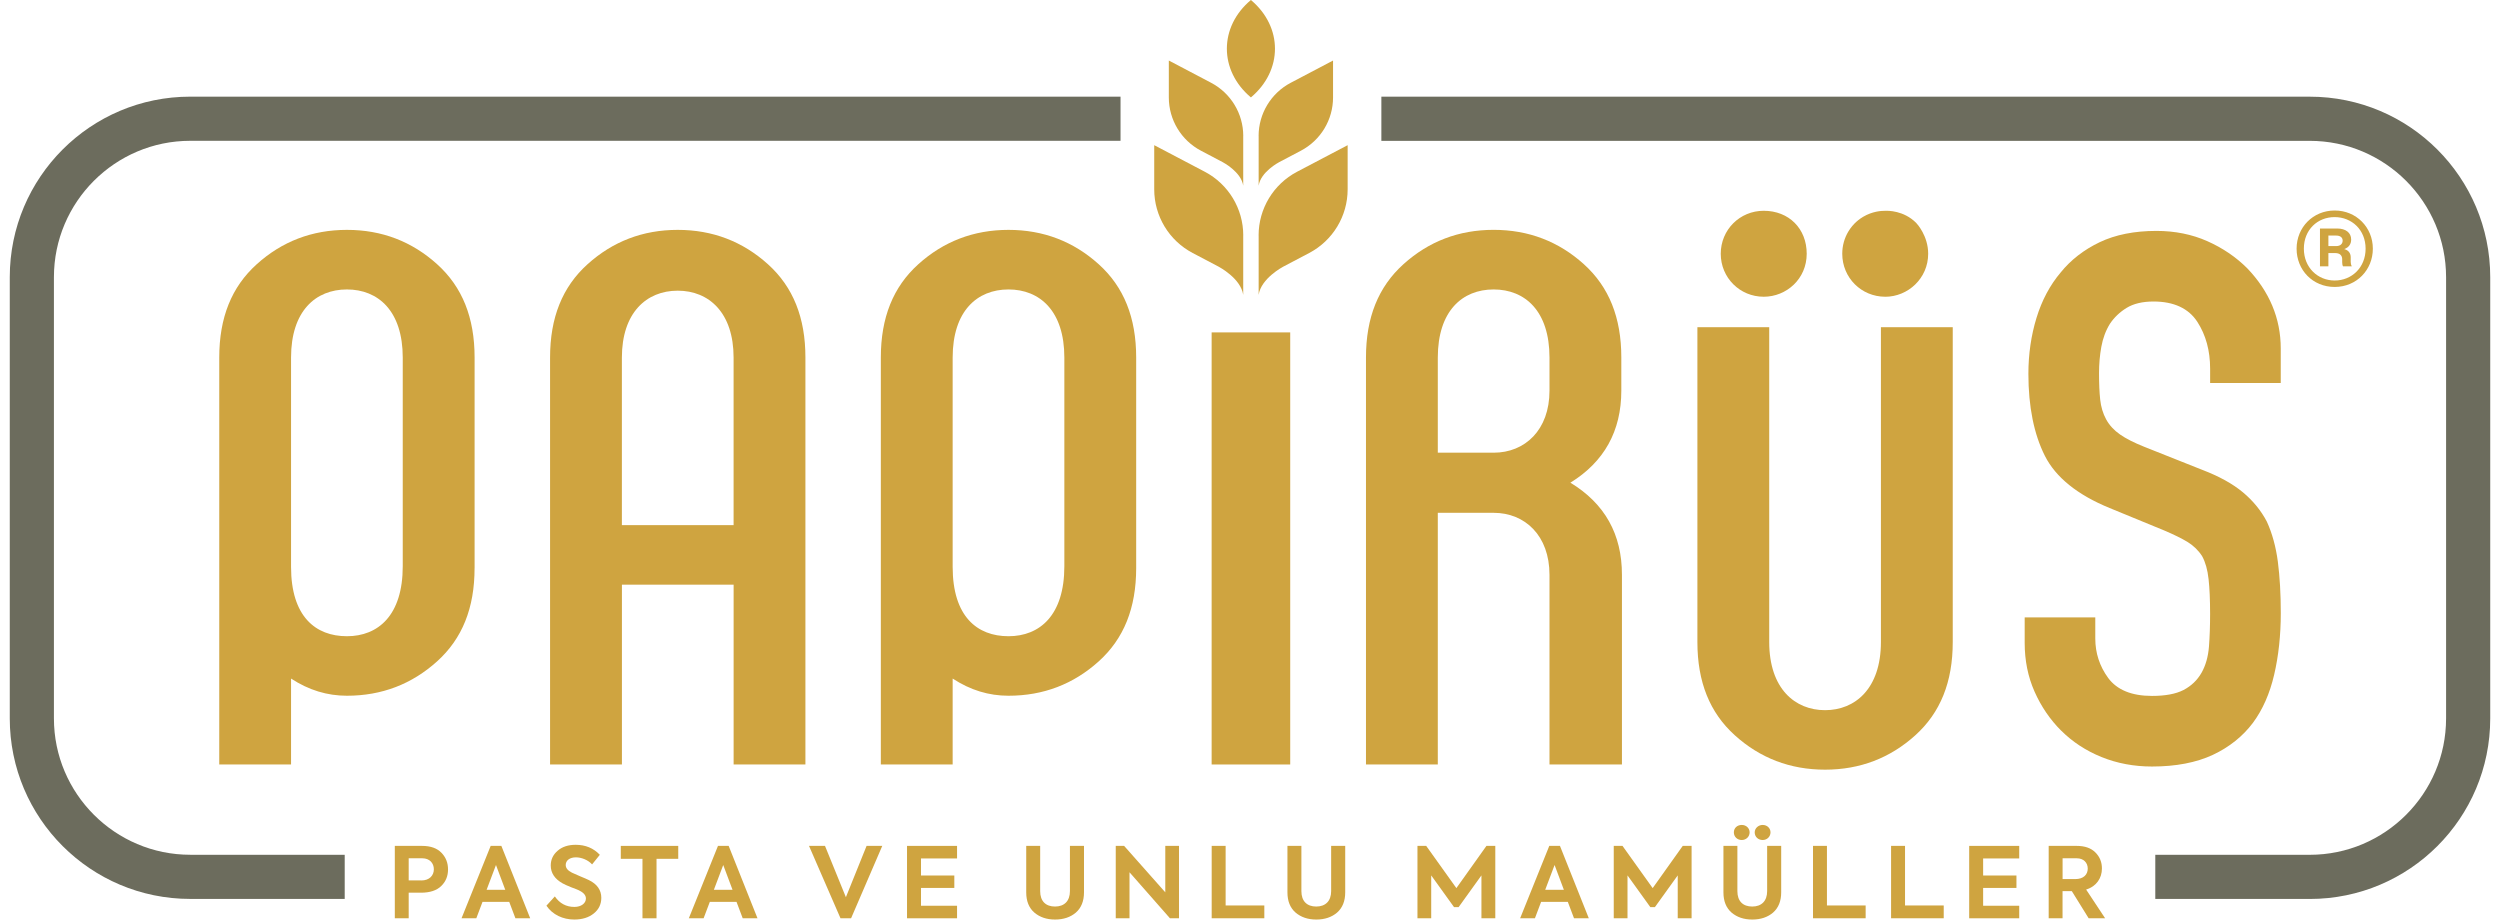
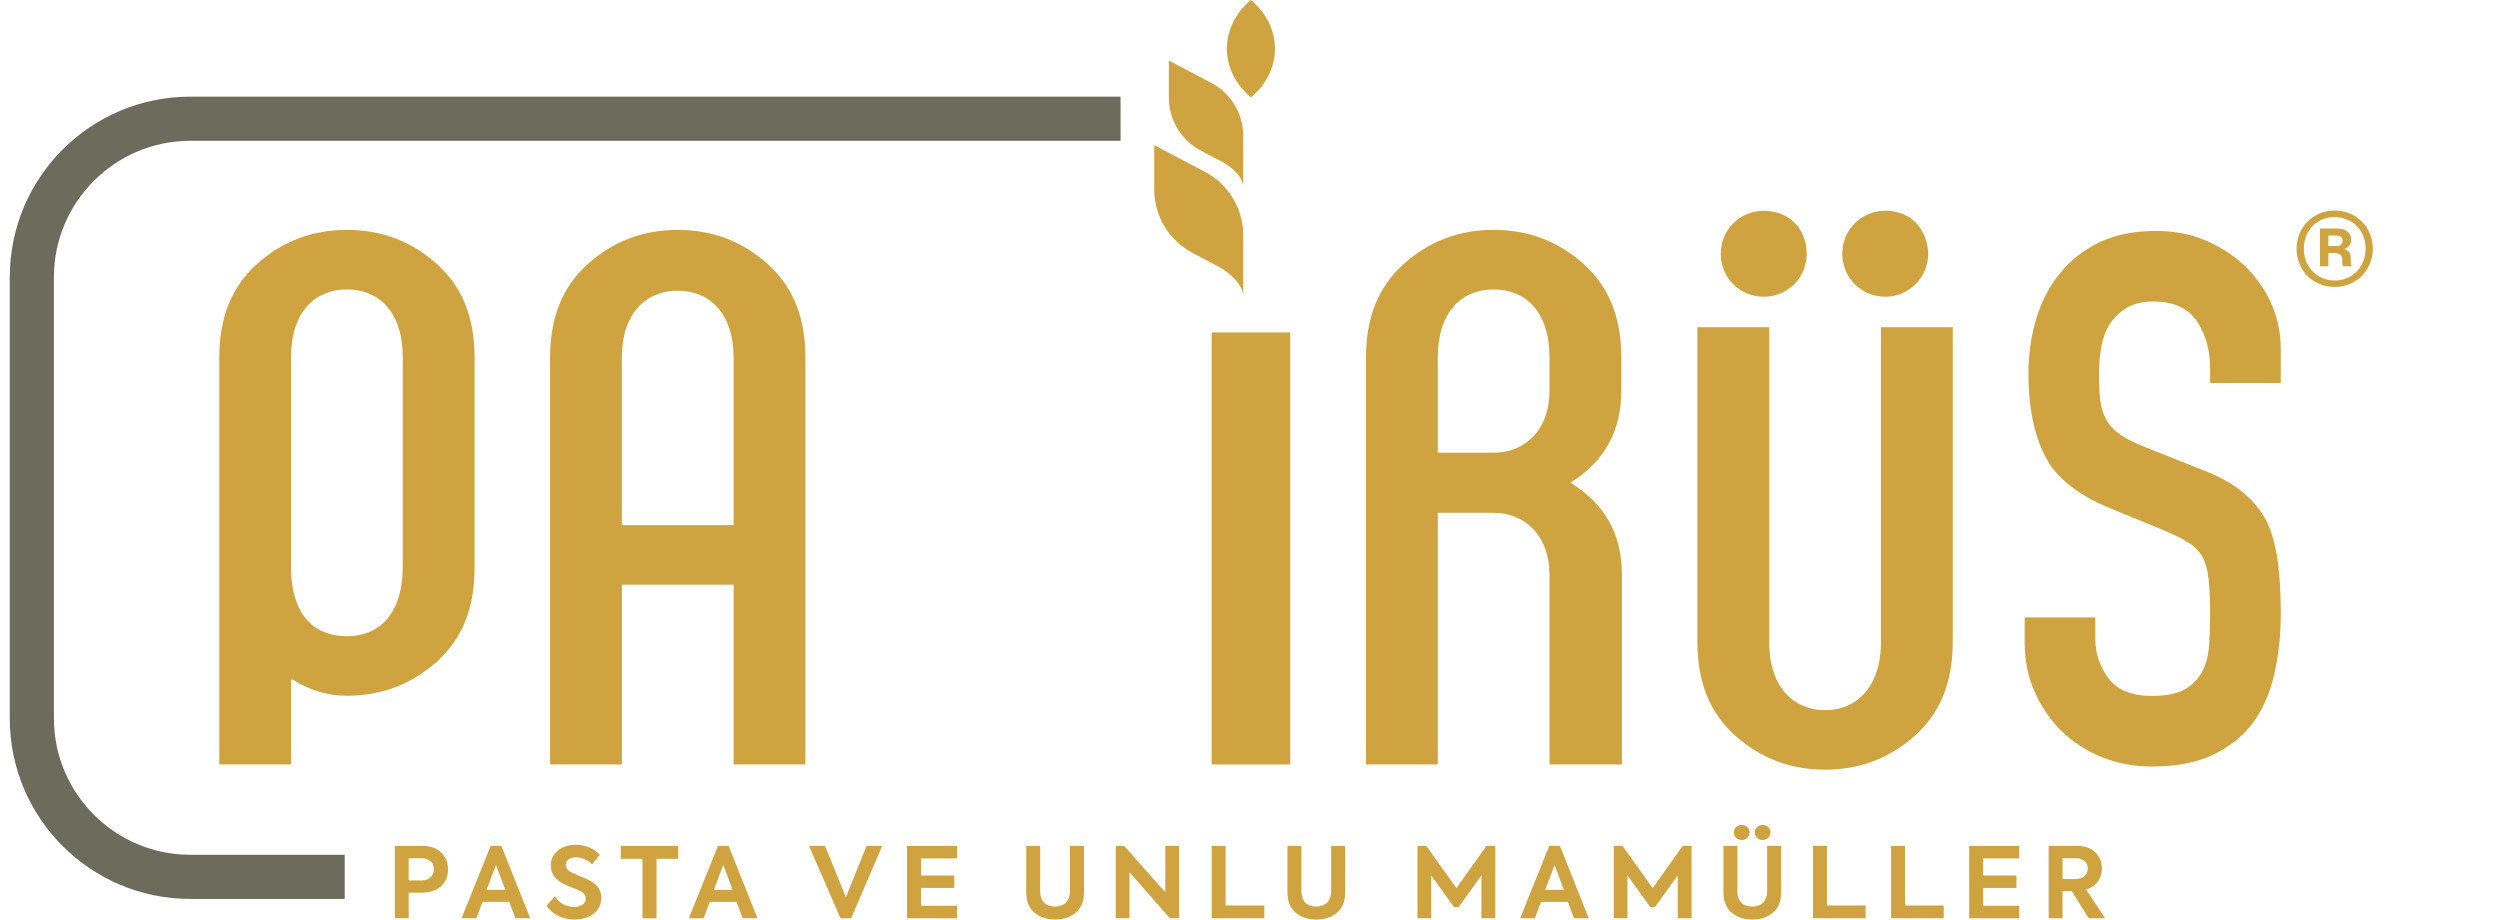
<svg xmlns="http://www.w3.org/2000/svg" width="174" height="64" viewBox="0 0 174 64" fill="none">
  <path d="M3.753 50.003V19.289C3.753 14.058 8.011 9.8 13.242 9.8H77.989V6.727H13.242C6.304 6.727 0.68 12.351 0.68 19.289V50.003C0.68 56.941 6.304 62.565 13.242 62.565H23.992V59.492H13.242C8.011 59.492 3.753 55.234 3.753 50.003Z" fill="#6C6C5D" />
-   <path d="M160.758 6.729H96.143V9.803H160.758C165.989 9.803 170.247 14.06 170.247 19.291V50.005C170.247 55.237 165.989 59.494 160.758 59.494H150.008V62.568H160.758C167.696 62.568 173.32 56.943 173.32 50.005V19.291C173.32 12.354 167.696 6.729 160.758 6.729Z" fill="#6C6C5D" />
  <path d="M143.466 50.858C144.242 51.633 145.183 52.251 146.262 52.688C147.344 53.129 148.528 53.35 149.779 53.35C151.441 53.35 152.865 53.076 154.015 52.538C155.16 52 156.099 51.248 156.804 50.309C157.479 49.399 157.975 48.275 158.278 46.974C158.587 45.661 158.743 44.213 158.743 42.675C158.743 41.342 158.674 40.134 158.537 39.084C158.4 38.05 158.144 37.116 157.772 36.304C157.373 35.541 156.812 34.853 156.107 34.265C155.398 33.674 154.453 33.151 153.3 32.711L149.238 31.096C148.531 30.814 147.966 30.527 147.558 30.242C147.135 29.949 146.808 29.593 146.587 29.187C146.368 28.786 146.228 28.321 146.173 27.812C146.12 27.322 146.093 26.702 146.093 25.971C146.093 25.338 146.146 24.721 146.252 24.14C146.36 23.544 146.56 23.006 146.851 22.536C147.146 22.093 147.534 21.724 148.009 21.431C148.489 21.136 149.119 20.985 149.882 20.985C151.301 20.985 152.327 21.463 152.936 22.402C153.527 23.314 153.825 24.409 153.825 25.657V26.657H158.74V24.251C158.74 22.164 157.954 20.283 156.4 18.664C155.624 17.891 154.691 17.255 153.625 16.783C152.562 16.311 151.372 16.071 150.087 16.071C148.563 16.071 147.236 16.334 146.138 16.857C145.044 17.379 144.128 18.089 143.424 18.962C142.677 19.843 142.113 20.906 141.741 22.122C141.366 23.343 141.176 24.657 141.176 26.018C141.176 28.3 141.564 30.223 142.326 31.732C143.081 33.225 144.598 34.447 146.832 35.359L150.631 36.921C151.296 37.203 151.839 37.47 152.245 37.715C152.667 37.974 153.013 38.309 153.271 38.715C153.498 39.129 153.646 39.659 153.717 40.308C153.788 40.939 153.823 41.754 153.823 42.725C153.823 43.558 153.796 44.323 153.744 45.004C153.688 45.706 153.514 46.32 153.224 46.829C152.928 47.346 152.506 47.747 151.974 48.024C151.443 48.299 150.705 48.436 149.776 48.436C148.362 48.436 147.339 48.014 146.729 47.186C146.133 46.373 145.832 45.45 145.832 44.442V42.973H140.918V44.753C140.918 45.969 141.147 47.106 141.604 48.135C142.06 49.167 142.685 50.085 143.463 50.86L143.466 50.858Z" fill="#CFA440" />
  <path d="M33.03 39.538C33.03 42.316 32.175 44.45 30.423 46.03C28.672 47.61 26.58 48.423 24.145 48.423C22.779 48.423 21.496 48.038 20.257 47.228V53.208H15.26V24.884C15.26 22.109 16.115 19.972 17.867 18.392C19.618 16.812 21.71 15.999 24.148 15.999C26.585 15.999 28.677 16.812 30.426 18.392C32.178 19.972 33.032 22.109 33.032 24.884V39.538H33.03ZM20.257 39.454C20.257 42.915 21.966 44.281 24.145 44.281C26.324 44.281 28.031 42.828 28.031 39.411V24.887C28.031 21.639 26.321 20.146 24.145 20.146C21.969 20.146 20.257 21.642 20.257 24.887V39.454Z" fill="#CFA440" />
  <path d="M38.285 53.208V24.884C38.285 22.109 39.139 19.972 40.891 18.392C42.642 16.812 44.734 15.999 47.169 15.999C49.604 15.999 51.699 16.812 53.45 18.392C55.202 19.972 56.057 22.109 56.057 24.884V53.208H51.06V40.691H43.286V53.208H38.287H38.285ZM51.058 36.549V24.887C51.058 21.769 49.348 20.231 47.169 20.231C44.99 20.231 43.283 21.769 43.283 24.887V36.549H51.058Z" fill="#CFA440" />
-   <path d="M79.078 39.538C79.078 42.316 78.224 44.45 76.472 46.03C74.72 47.61 72.629 48.423 70.191 48.423C68.825 48.423 67.543 48.038 66.305 47.228V53.208H61.306V24.884C61.306 22.109 62.161 19.972 63.913 18.392C65.664 16.812 67.756 15.999 70.191 15.999C72.626 15.999 74.72 16.812 76.472 18.392C78.224 19.972 79.078 22.109 79.078 24.884V39.538ZM66.305 39.454C66.305 42.915 68.015 44.281 70.191 44.281C72.367 44.281 74.079 42.828 74.079 39.411V24.887C74.079 21.639 72.37 20.146 70.191 20.146C68.012 20.146 66.305 21.642 66.305 24.887V39.454Z" fill="#CFA440" />
  <path d="M89.799 53.208H84.33V23.135H89.799V53.208Z" fill="#CFA440" />
  <path d="M112.887 53.208H107.845V40.008C107.845 37.275 106.136 35.692 103.957 35.692H100.071V53.205H95.072V24.881C95.072 22.106 95.927 19.97 97.679 18.389C99.43 16.809 101.522 15.997 103.957 15.997C106.392 15.997 108.487 16.809 110.238 18.389C111.99 19.97 112.844 22.106 112.844 24.881V27.187C112.844 30.007 111.649 32.144 109.299 33.595C111.692 35.048 112.887 37.182 112.887 40.002V53.203V53.208ZM100.071 31.508H103.957C106.136 31.508 107.845 29.928 107.845 27.192V24.887C107.845 21.639 106.136 20.146 103.957 20.146C101.778 20.146 100.071 21.642 100.071 24.887V31.508Z" fill="#CFA440" />
  <path d="M135.911 22.771V44.685C135.911 47.463 135.056 49.597 133.305 51.177C131.553 52.757 129.461 53.569 127.024 53.569C124.586 53.569 122.494 52.757 120.745 51.177C118.994 49.597 118.139 47.46 118.139 44.685V22.771H123.138V44.685C123.138 47.932 124.932 49.428 127.024 49.428C129.115 49.428 130.912 47.932 130.912 44.685V22.771H135.908H135.911ZM122.755 20.653C121.091 20.653 119.764 19.328 119.764 17.661C119.764 15.994 121.088 14.67 122.755 14.67C124.507 14.67 125.747 15.91 125.747 17.661C125.747 19.413 124.338 20.653 122.755 20.653ZM131.213 20.653C129.548 20.653 128.221 19.328 128.221 17.661C128.221 17.097 128.374 16.569 128.641 16.121C128.989 15.535 129.448 15.224 129.669 15.092C130.316 14.707 130.936 14.67 131.21 14.672C131.395 14.665 132.495 14.643 133.363 15.511C133.436 15.585 134.201 16.427 134.201 17.664C134.201 19.373 132.793 20.655 131.21 20.655L131.213 20.653Z" fill="#CFA440" />
  <path d="M86.528 16.387V20.523C86.362 19.371 84.837 18.574 84.824 18.564L83.009 17.608C81.363 16.743 80.334 15.037 80.334 13.179V10.104L83.856 11.955C85.502 12.821 86.531 14.527 86.531 16.384L86.528 16.387Z" fill="#CFA440" />
  <path d="M86.528 9.468V12.926C86.391 11.963 85.117 11.296 85.103 11.288L83.587 10.489C82.212 9.766 81.35 8.339 81.35 6.785V4.213L84.293 5.761C85.668 6.484 86.531 7.911 86.531 9.465L86.528 9.468Z" fill="#CFA440" />
-   <path d="M87.602 16.387V20.523C87.768 19.371 89.293 18.574 89.306 18.564L91.121 17.608C92.767 16.743 93.796 15.037 93.796 13.179V10.104L90.274 11.955C88.628 12.821 87.599 14.527 87.599 16.384L87.602 16.387Z" fill="#CFA440" />
-   <path d="M87.602 9.468V12.926C87.739 11.963 89.013 11.296 89.026 11.288L90.543 10.489C91.917 9.766 92.78 8.339 92.78 6.785V4.213L89.836 5.761C88.462 6.484 87.599 7.911 87.599 9.465L87.602 9.468Z" fill="#CFA440" />
  <path d="M88.738 3.39C88.738 4.617 88.179 5.843 87.063 6.78C84.832 4.907 84.832 1.87 87.063 9.15527e-05C88.179 0.937 88.738 2.163 88.738 3.39Z" fill="#CFA440" />
  <path d="M29.373 58.874C29.977 58.874 30.423 59.038 30.729 59.357C31.035 59.676 31.183 60.059 31.183 60.515C31.183 60.972 31.027 61.362 30.708 61.668C30.397 61.974 29.927 62.132 29.297 62.132H28.445V63.913H27.479V58.874H29.373ZM29.323 61.28C29.89 61.28 30.196 60.932 30.196 60.502C30.196 60.072 29.898 59.737 29.394 59.737H28.445V61.278H29.323V61.28Z" fill="#CFA440" />
  <path d="M35.873 63.913L35.441 62.768H33.584L33.151 63.913H32.122L34.151 58.874H34.895L36.902 63.913H35.873ZM34.52 60.204L33.868 61.929H35.166L34.52 60.204Z" fill="#CFA440" />
  <path d="M38.034 63.032L38.617 62.391C38.949 62.874 39.403 63.122 39.978 63.122C40.453 63.122 40.78 62.868 40.78 62.536C40.78 62.312 40.616 62.122 40.289 61.964C40.218 61.929 40.049 61.861 39.772 61.76C39.495 61.65 39.289 61.555 39.155 61.481C38.609 61.175 38.332 60.758 38.332 60.241C38.332 59.824 38.495 59.484 38.812 59.212C39.131 58.932 39.551 58.798 40.068 58.798C40.748 58.798 41.307 59.03 41.748 59.494L41.21 60.162C40.92 59.843 40.458 59.671 40.084 59.671C39.659 59.671 39.374 59.882 39.374 60.204C39.374 60.415 39.516 60.592 39.806 60.737L40.361 60.982C40.651 61.098 40.856 61.193 40.986 61.254C41.561 61.533 41.851 61.95 41.851 62.489C41.851 62.932 41.674 63.301 41.326 63.578C40.978 63.858 40.524 64 39.97 64C39.176 64 38.453 63.66 38.034 63.04V63.032Z" fill="#CFA440" />
  <path d="M44.718 59.774H43.207V58.874H47.206V59.774H45.694V63.913H44.716V59.774H44.718Z" fill="#CFA440" />
  <path d="M51.693 63.913L51.261 62.768H49.404L48.971 63.913H47.942L49.971 58.874H50.715L52.722 63.913H51.693ZM50.337 60.204L49.686 61.929H50.984L50.337 60.204Z" fill="#CFA440" />
  <path d="M60.314 58.874H61.406L59.235 63.913H58.499L56.307 58.874H57.42L58.874 62.446L60.314 58.874Z" fill="#CFA440" />
  <path d="M63.129 63.913V58.874H66.611V59.748H64.102V60.935H66.421V61.8H64.102V63.04H66.611V63.913H63.129Z" fill="#CFA440" />
  <path d="M71.993 63.517C71.615 63.19 71.425 62.721 71.425 62.106V58.874H72.396V62.024C72.396 62.726 72.787 63.095 73.43 63.095C74.074 63.095 74.467 62.713 74.467 62.024V58.874H75.446V62.106C75.446 62.721 75.253 63.19 74.879 63.517C74.504 63.836 74.021 64 73.433 64C72.845 64 72.37 63.836 71.993 63.517Z" fill="#CFA440" />
  <path d="M81.102 58.874H82.059V63.913H81.429L78.614 60.71V63.913H77.656V58.874H78.239L81.104 62.106V58.874H81.102Z" fill="#CFA440" />
  <path d="M84.333 63.913V58.874H85.304V63.019H87.997V63.91H84.33L84.333 63.913Z" fill="#CFA440" />
  <path d="M90.174 63.517C89.796 63.19 89.606 62.721 89.606 62.106V58.874H90.577V62.024C90.577 62.726 90.968 63.095 91.611 63.095C92.255 63.095 92.648 62.713 92.648 62.024V58.874H93.627V62.106C93.627 62.721 93.434 63.19 93.059 63.517C92.685 63.836 92.202 64 91.614 64C91.026 64 90.551 63.836 90.174 63.517Z" fill="#CFA440" />
  <path d="M98.655 63.913V58.874H99.264L101.364 61.813L103.456 58.874H104.073V63.913H103.108V60.927L101.52 63.135H101.2L99.612 60.927V63.913H98.655Z" fill="#CFA440" />
  <path d="M109.552 63.913L109.119 62.768H107.262L106.83 63.913H105.801L107.83 58.874H108.573L110.581 63.913H109.552ZM108.199 60.204L107.547 61.929H108.845L108.199 60.204Z" fill="#CFA440" />
  <path d="M112.317 63.913V58.874H112.926L115.026 61.813L117.118 58.874H117.735V63.913H116.77V60.927L115.182 63.135H114.862L113.274 60.927V63.913H112.317Z" fill="#CFA440" />
  <path d="M120.518 63.517C120.141 63.19 119.951 62.721 119.951 62.106V58.874H120.922V62.024C120.922 62.726 121.312 63.095 121.956 63.095C122.6 63.095 122.993 62.713 122.993 62.024V58.874H123.971V62.106C123.971 62.721 123.779 63.19 123.404 63.517C123.03 63.836 122.547 64 121.959 64C121.37 64 120.895 63.836 120.518 63.517ZM121.228 57.416C121.534 57.416 121.774 57.64 121.774 57.933C121.774 58.225 121.539 58.465 121.228 58.465C120.917 58.465 120.676 58.241 120.676 57.933C120.676 57.624 120.917 57.416 121.228 57.416ZM122.681 57.416C122.993 57.416 123.227 57.64 123.227 57.933C123.227 58.225 122.993 58.465 122.681 58.465C122.37 58.465 122.127 58.241 122.127 57.933C122.127 57.653 122.375 57.416 122.681 57.416Z" fill="#CFA440" />
  <path d="M126.185 63.913V58.874H127.155V63.019H129.849V63.91H126.182L126.185 63.913Z" fill="#CFA440" />
  <path d="M131.619 63.913V58.874H132.59V63.019H135.283V63.91H131.616L131.619 63.913Z" fill="#CFA440" />
  <path d="M137.056 63.913V58.874H140.538V59.748H138.026V60.935H140.345V61.8H138.026V63.04H140.538V63.913H137.056Z" fill="#CFA440" />
  <path d="M145.371 63.913L144.199 62.024H143.553V63.913H142.588V58.874H144.537C145.104 58.874 145.537 59.025 145.84 59.331C146.146 59.637 146.294 60.006 146.294 60.449C146.294 61.103 145.925 61.689 145.194 61.913L146.515 63.91H145.365L145.371 63.913ZM143.556 59.74V61.185H144.434C145.022 61.185 145.307 60.863 145.307 60.455C145.307 60.046 145.022 59.737 144.542 59.737H143.556V59.74Z" fill="#CFA440" />
  <path d="M159.843 17.308C159.843 15.831 160.979 14.651 162.494 14.651C164.008 14.651 165.15 15.831 165.15 17.308C165.15 18.785 164.018 19.972 162.494 19.972C160.969 19.972 159.843 18.798 159.843 17.308ZM164.646 17.308C164.646 15.986 163.673 15.11 162.488 15.11C161.304 15.11 160.349 15.986 160.349 17.308C160.349 18.629 161.322 19.524 162.494 19.524C163.665 19.524 164.646 18.635 164.646 17.308ZM161.47 15.904H162.663C163.269 15.904 163.641 16.2 163.641 16.672C163.641 16.981 163.486 17.221 163.158 17.337C163.488 17.421 163.61 17.659 163.61 17.909V18.231C163.61 18.347 163.636 18.455 163.681 18.535H163.074C163.034 18.476 163.016 18.355 163.016 18.244V18.038C163.016 17.801 162.874 17.614 162.533 17.614H162.056V18.535H161.47V15.907V15.904ZM162.591 17.128C162.921 17.128 163.048 16.941 163.048 16.749C163.048 16.516 162.868 16.395 162.591 16.395H162.056V17.128H162.591Z" fill="#CFA440" />
</svg>